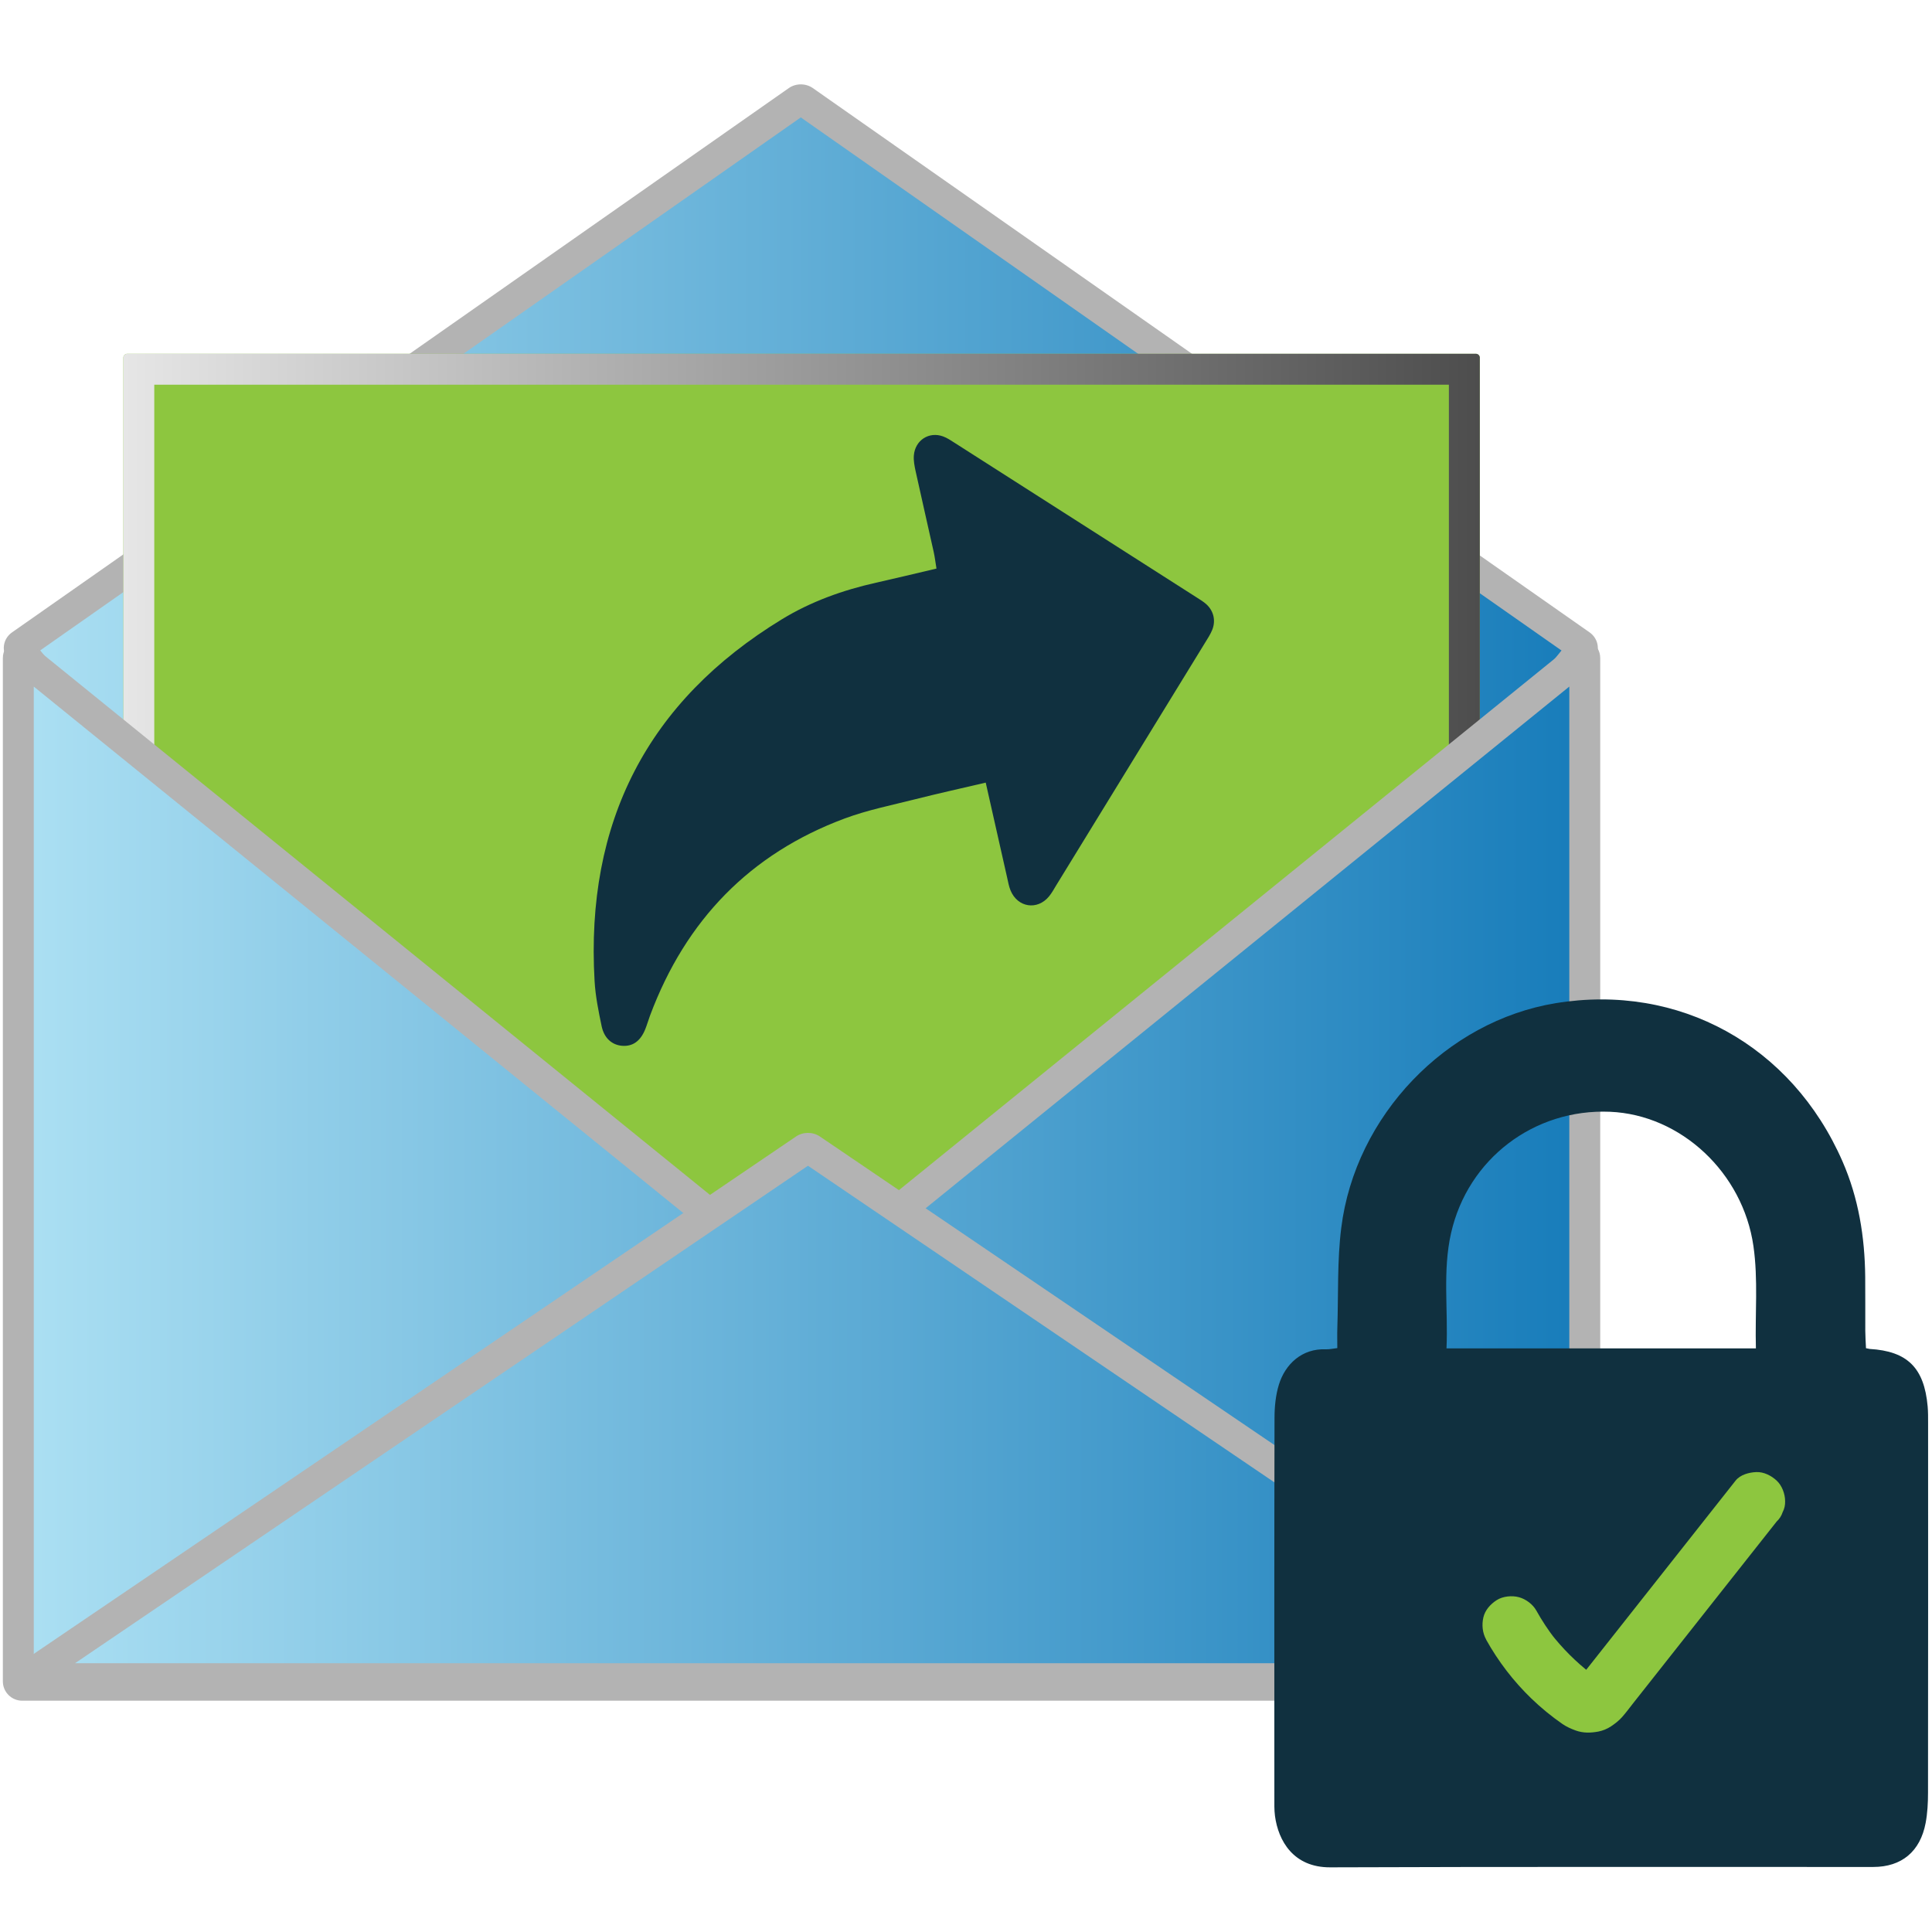
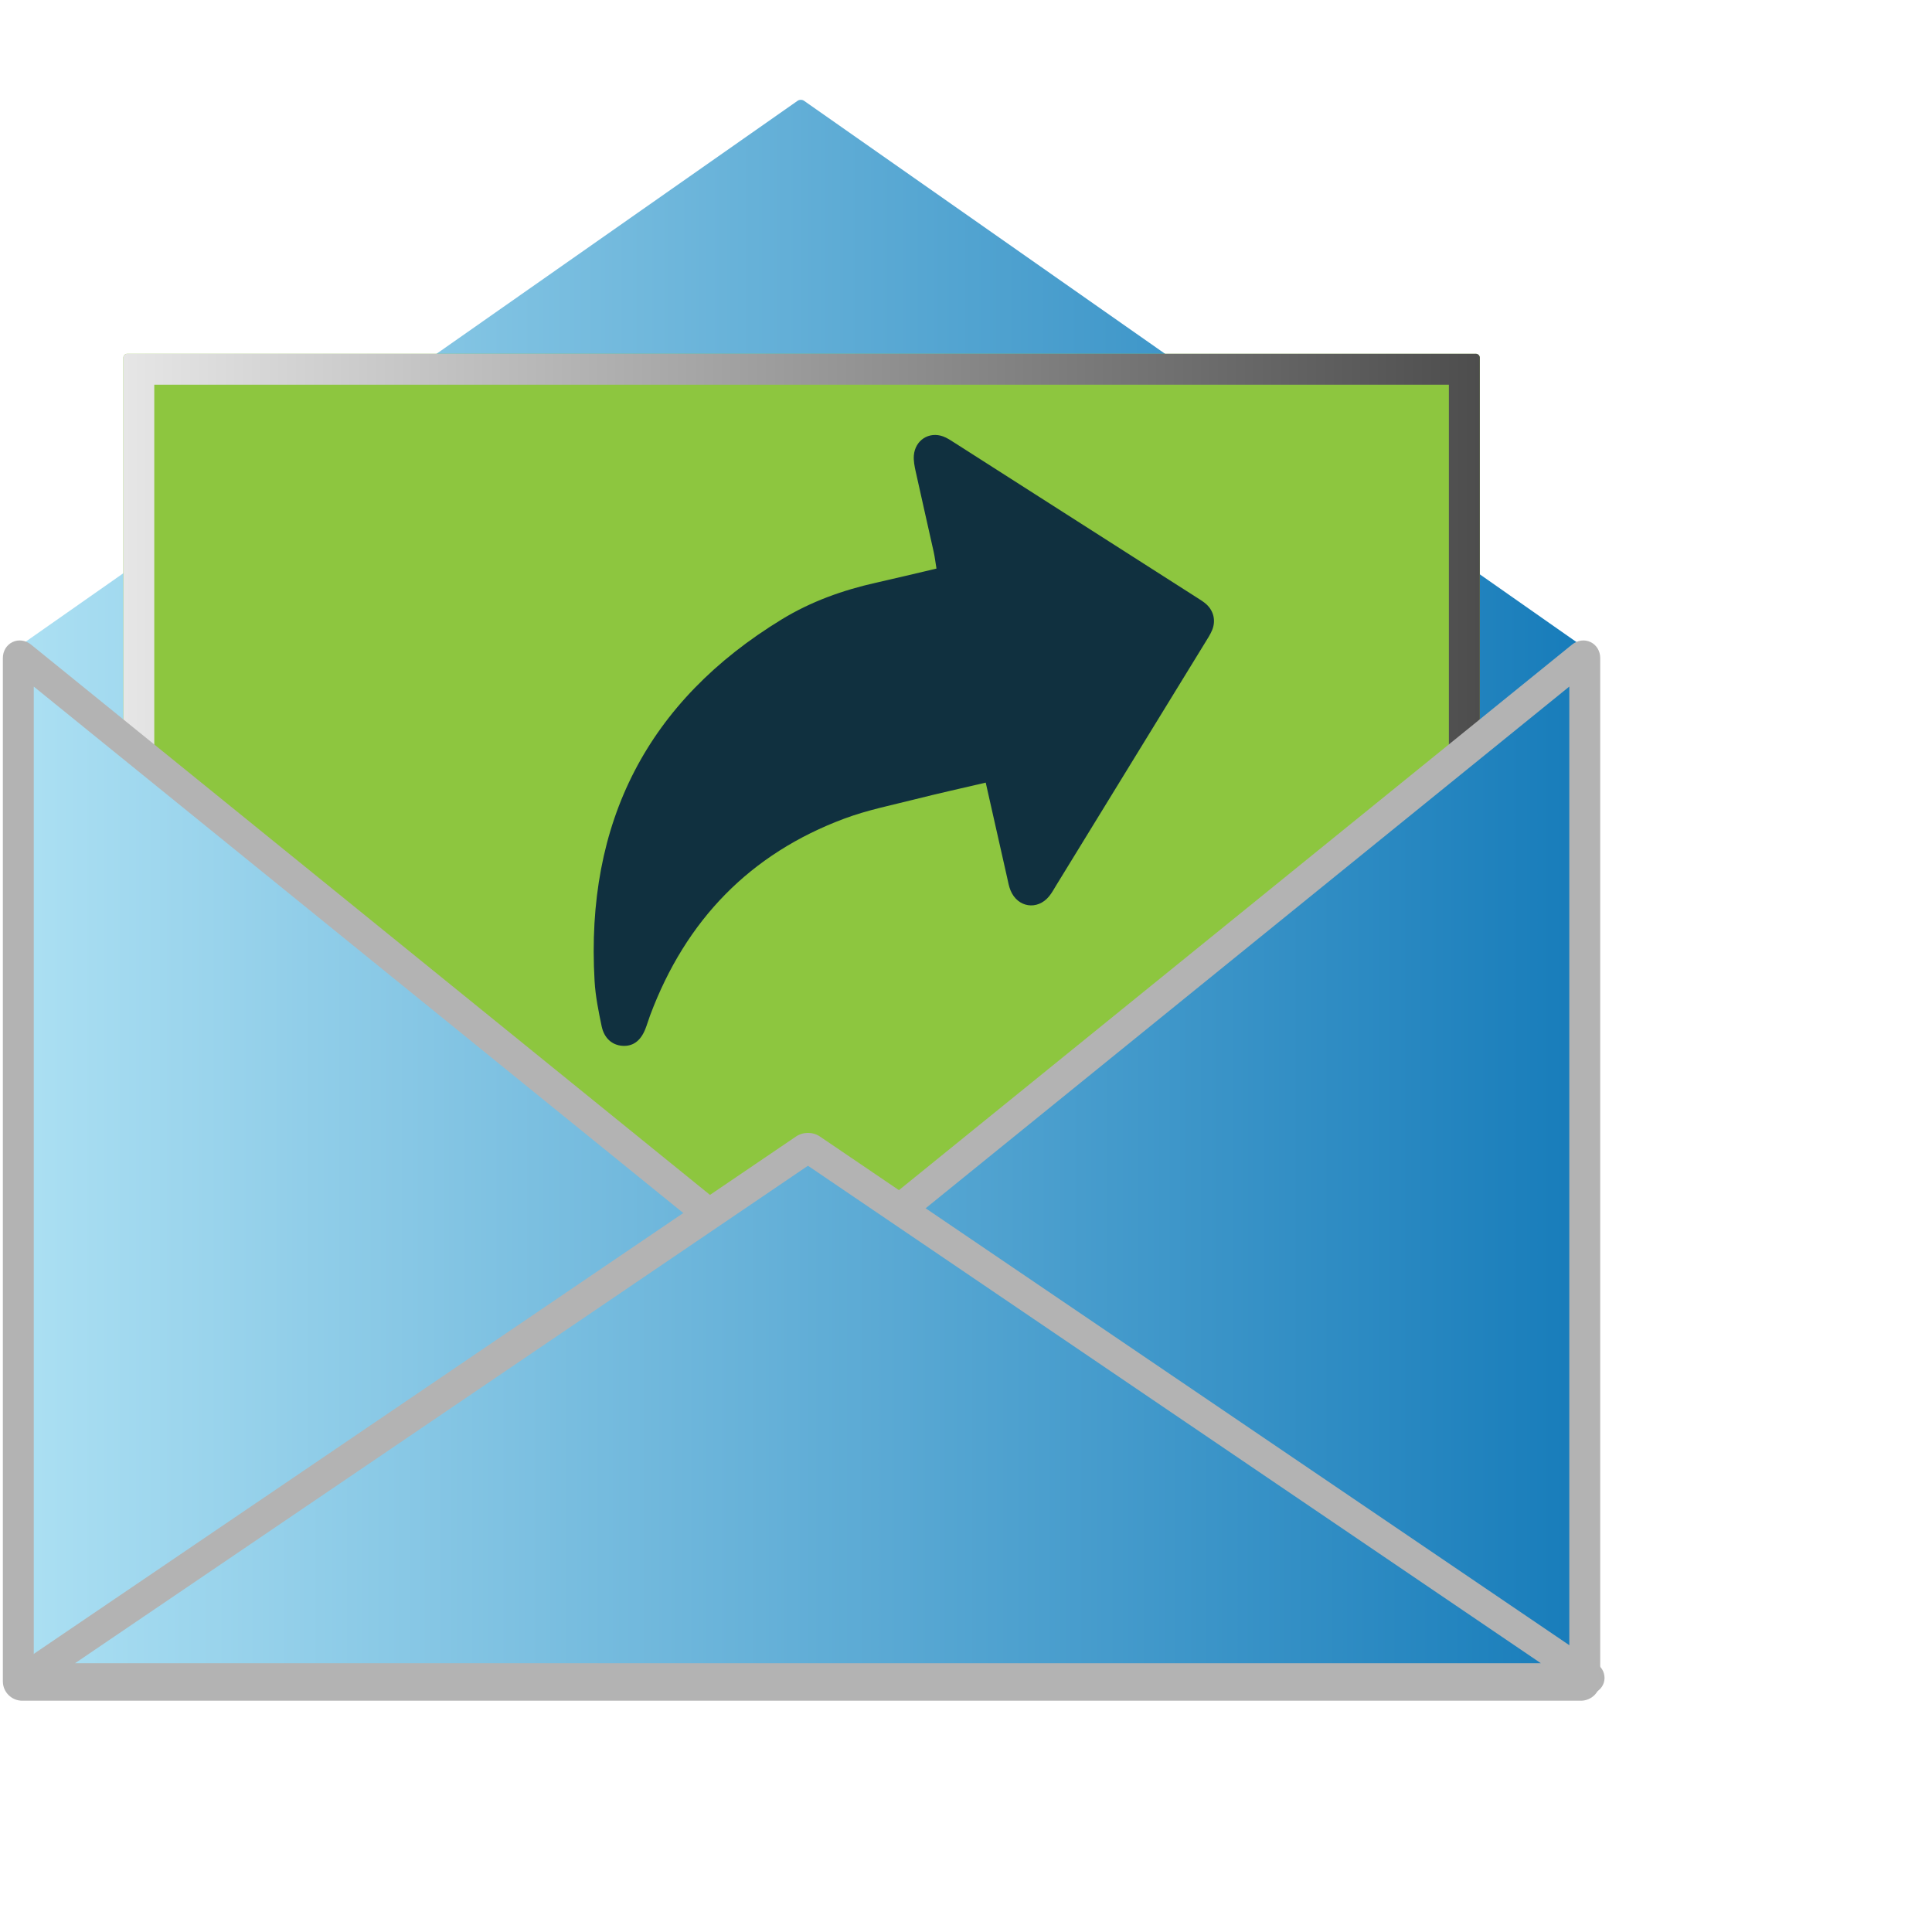
<svg xmlns="http://www.w3.org/2000/svg" xmlns:xlink="http://www.w3.org/1999/xlink" id="Layer_1" data-name="Layer 1" viewBox="0 0 1000 1000">
  <defs>
    <style>
      .cls-1 {
        fill: #b3b3b3;
      }

      .cls-2 {
        fill: #8dc63f;
      }

      .cls-3 {
        fill: #10303f;
      }

      .cls-4 {
        fill: url(#New_Gradient_Swatch_6);
      }

      .cls-5 {
        fill: url(#Main_Colour_1-3);
      }

      .cls-6 {
        fill: url(#Main_Colour_1-2);
      }

      .cls-7 {
        fill: url(#Main_Colour_1);
      }
    </style>
    <linearGradient id="Main_Colour_1" data-name="Main Colour 1" x1="9.96" y1="440.06" x2="819.03" y2="440.06" gradientUnits="userSpaceOnUse">
      <stop offset="0" stop-color="#ace0f3" />
      <stop offset="1" stop-color="#177cba" />
    </linearGradient>
    <linearGradient id="New_Gradient_Swatch_6" data-name="New Gradient Swatch 6" x1="63.85" y1="446.09" x2="765.94" y2="446.09" gradientUnits="userSpaceOnUse">
      <stop offset="0" stop-color="#e6e6e6" />
      <stop offset="1" stop-color="#4d4d4d" />
    </linearGradient>
    <linearGradient id="Main_Colour_1-2" data-name="Main Colour 1" x1="9.48" y1="605.88" x2="820.27" y2="605.88" xlink:href="#Main_Colour_1" />
    <linearGradient id="Main_Colour_1-3" data-name="Main Colour 1" x1="13.86" y1="731.64" x2="822.53" y2="731.64" xlink:href="#Main_Colour_1" />
  </defs>
  <g>
    <g>
      <path class="cls-7" d="m10.39,336.6c-.7-.85-.54-2.06.36-2.69L412.86,52.15c.9-.63,2.37-.63,3.28,0l402.09,281.76c.9.63,1.07,1.85.38,2.7l-399.14,491.19c-.69.85-1.84.86-2.54.01L10.39,336.6Z" />
-       <path class="cls-1" d="m418.19,836.44c-2.86,0-5.56-1.28-7.42-3.53L4.23,341.7h0c-1.75-2.12-2.55-4.89-2.18-7.6.37-2.71,1.87-5.17,4.12-6.74L408.27,45.6c3.67-2.57,8.79-2.57,12.46,0l402.09,281.76c2.24,1.57,3.74,4.02,4.12,6.71.38,2.7-.4,5.46-2.12,7.58l-399.14,491.19c-1.85,2.27-4.56,3.58-7.44,3.6h-.04ZM20.81,336.64l397.33,480.1,390.09-480.05L414.49,60.77,20.81,336.64Zm-4.25-5.14v.02s0,0,0-.01h0Z" />
    </g>
    <g>
      <rect class="cls-2" x="63.85" y="183.12" width="702.09" height="525.94" rx="2" ry="2" />
      <path class="cls-4" d="m749.94,199.12v493.94H79.85V199.12h670.09m14-16H65.85c-1.1,0-2,.9-2,2v521.94c0,1.1.9,2,2,2h698.09c1.1,0,2-.9,2-2V185.12c0-1.1-.9-2-2-2h0Z" />
    </g>
    <g>
      <path class="cls-6" d="m11.03,339.85c-.85-.69-1.55-.36-1.55.74v529.69c0,1.1.9,2,2,2h806.79c1.1,0,2-.9,2-2V340.59c0-1.1-.7-1.43-1.55-.74l-402.3,326.06c-.85.69-2.25.69-3.11,0L11.03,339.85Z" />
      <path class="cls-1" d="m818.27,880.28H11.48c-5.51,0-10-4.49-10-10V340.59c0-3.62,1.92-6.79,5.01-8.26s6.76-.97,9.58,1.31c0,0,0,0,0,0l398.8,323.24,398.81-323.24c2.81-2.28,6.49-2.78,9.58-1.31,3.09,1.47,5.01,4.64,5.01,8.26v529.69c0,5.51-4.49,10-10,10Zm-800.79-16h794.79v-508.91l-390.81,316.75c-3.82,3.1-9.36,3.1-13.19,0L17.48,355.37v508.91Zm400.87-204.58h0,0ZM6,346.06h0s.01,0,.02.01h-.02Z" />
    </g>
    <g>
      <path class="cls-5" d="m14.8,868.89c-1.1,0-1.26-.51-.35-1.12l402.09-272.92c.91-.62,2.4-.62,3.31,0l402.08,272.92c.91.62.75,1.12-.35,1.12H14.8Z" />
      <path class="cls-1" d="m821.59,876.89H14.8c-4.97,0-7.73-3.22-8.57-5.98-.85-2.76-.38-6.97,3.73-9.76l402.09-272.92c3.62-2.46,8.68-2.46,12.3,0l402.07,272.92c4.11,2.79,4.58,7.01,3.73,9.76-.85,2.76-3.6,5.98-8.57,5.98Zm-782.76-16h758.73l-379.36-257.5L38.83,860.89Z" />
    </g>
  </g>
  <path class="cls-3" d="m510.21,405.08c-13.01,3.05-24.69,5.63-36.29,8.56-12.33,3.12-24.92,5.61-36.8,10.04-48.75,18.15-82.14,52.46-100.63,101.89-.89,2.38-1.57,4.83-2.52,7.18-2.47,6.13-6.48,8.96-11.89,8.56-5.22-.39-9.36-3.87-10.67-10.15-1.61-7.7-3.2-15.5-3.65-23.33-4.79-82.38,27.53-144.97,96.98-187.31,15.05-9.18,31.55-15.08,48.73-18.92,10.19-2.28,20.34-4.75,31.25-7.31-.55-3.33-.86-6.01-1.44-8.62-3.08-13.9-6.28-27.77-9.33-41.67-.59-2.7-1.16-5.55-.94-8.26.65-7.9,7.85-12.52,15.14-9.85,2.08.76,4,2.06,5.89,3.27,41.86,26.72,83.71,53.45,125.55,80.2,1.69,1.08,3.43,2.13,4.9,3.48,3.72,3.43,4.88,8.47,2.94,13.22-.95,2.33-2.37,4.47-3.69,6.62-25.66,41.84-51.34,83.68-77.01,125.51-1.19,1.94-2.28,3.98-3.71,5.73-6.06,7.42-16.33,5.85-19.98-3.08-.86-2.09-1.24-4.39-1.75-6.62-3.04-13.38-6.05-26.78-9.06-40.17-.6-2.67-1.2-5.34-2.02-8.97Z" />
-   <path class="cls-3" d="m965.84,697.83c1.35.27,1.63.36,1.91.38,19.49,1.15,28.22,9.76,30,29.73.26,2.9.23,5.84.23,8.76.01,63.72.04,127.44-.04,191.16,0,5.24-.27,10.56-1.23,15.69-2.78,14.76-12.39,22.79-27.14,22.79-93.7.05-187.39-.17-281.09.19-19.02.07-26.84-13.76-28.55-26.59-.42-3.17-.32-6.42-.32-9.63-.02-65.47-.07-130.95.08-196.42.01-5.76.59-11.77,2.27-17.22,3.21-10.43,11.81-18.83,24.43-18.27,1.64.07,3.3-.34,5.8-.63,0-3.75-.1-7.2.02-10.63.56-17.21-.11-34.58,2.02-51.58,7.26-58.17,54.41-107.03,110.95-116.31,63.77-10.46,122.19,21.72,148.49,81.87,8.3,18.99,11.55,39.06,11.76,59.72.09,9.35,0,18.71.04,28.06.01,2.87.23,5.73.37,8.95Zm-56.99.08c-.48-18.12,1.22-35.56-1.28-52.96-5.45-37.97-37.51-67.95-74.24-69.5-39.26-1.65-73.57,24.36-82.27,62.83-4.42,19.55-1.47,39.4-2.35,59.64h160.14Z" />
-   <path class="cls-2" d="m769.27,848.77c6.2,11.13,14.17,21.52,23.34,30.36,4.96,4.79,10.38,9.23,16.04,13.16,2.13,1.48,4.52,2.54,6.96,3.42,3.82,1.38,7.72,1.28,11.65.55,2.31-.43,4.62-1.39,6.58-2.69,2.08-1.38,4.14-2.98,5.8-4.87,2.14-2.43,4.07-5.08,6.08-7.62,2.11-2.67,4.22-5.35,6.34-8.02,4.27-5.41,8.55-10.83,12.82-16.24,8.55-10.83,17.1-21.65,25.65-32.48,9.68-12.26,19.37-24.52,29.05-36.78,1.46-1.36,2.5-2.97,3.1-4.83.94-1.79,1.37-3.71,1.29-5.78,0-3.68-1.63-8.07-4.39-10.61s-6.61-4.57-10.61-4.39c-3.7.17-8.2,1.35-10.61,4.39-10.76,13.63-21.53,27.26-32.29,40.89s-21.53,27.26-32.29,40.89c-2.99,3.78-5.97,7.56-8.96,11.35-1.55,1.96-3.09,3.91-4.64,5.87-1.2,1.52-2.41,3.02-3.92,4.24l3.04-2.35c-.59.44-1.19.81-1.86,1.12l3.58-1.51c-.57.23-1.13.39-1.73.48l3.99-.54c-.56.05-1.1.05-1.66,0l3.99.54c-.7-.11-1.35-.3-2.01-.55l3.58,1.51c-2.48-1.05-4.63-2.78-6.75-4.41l3.04,2.35c-7.84-6.06-14.86-13.11-20.94-20.94l2.35,3.04c-3.59-4.66-6.83-9.57-9.69-14.71-1.81-3.25-5.4-5.91-8.96-6.89-3.59-.99-8.37-.54-11.56,1.51s-6.02,5.14-6.89,8.96-.51,7.94,1.51,11.56h0Z" />
</svg>